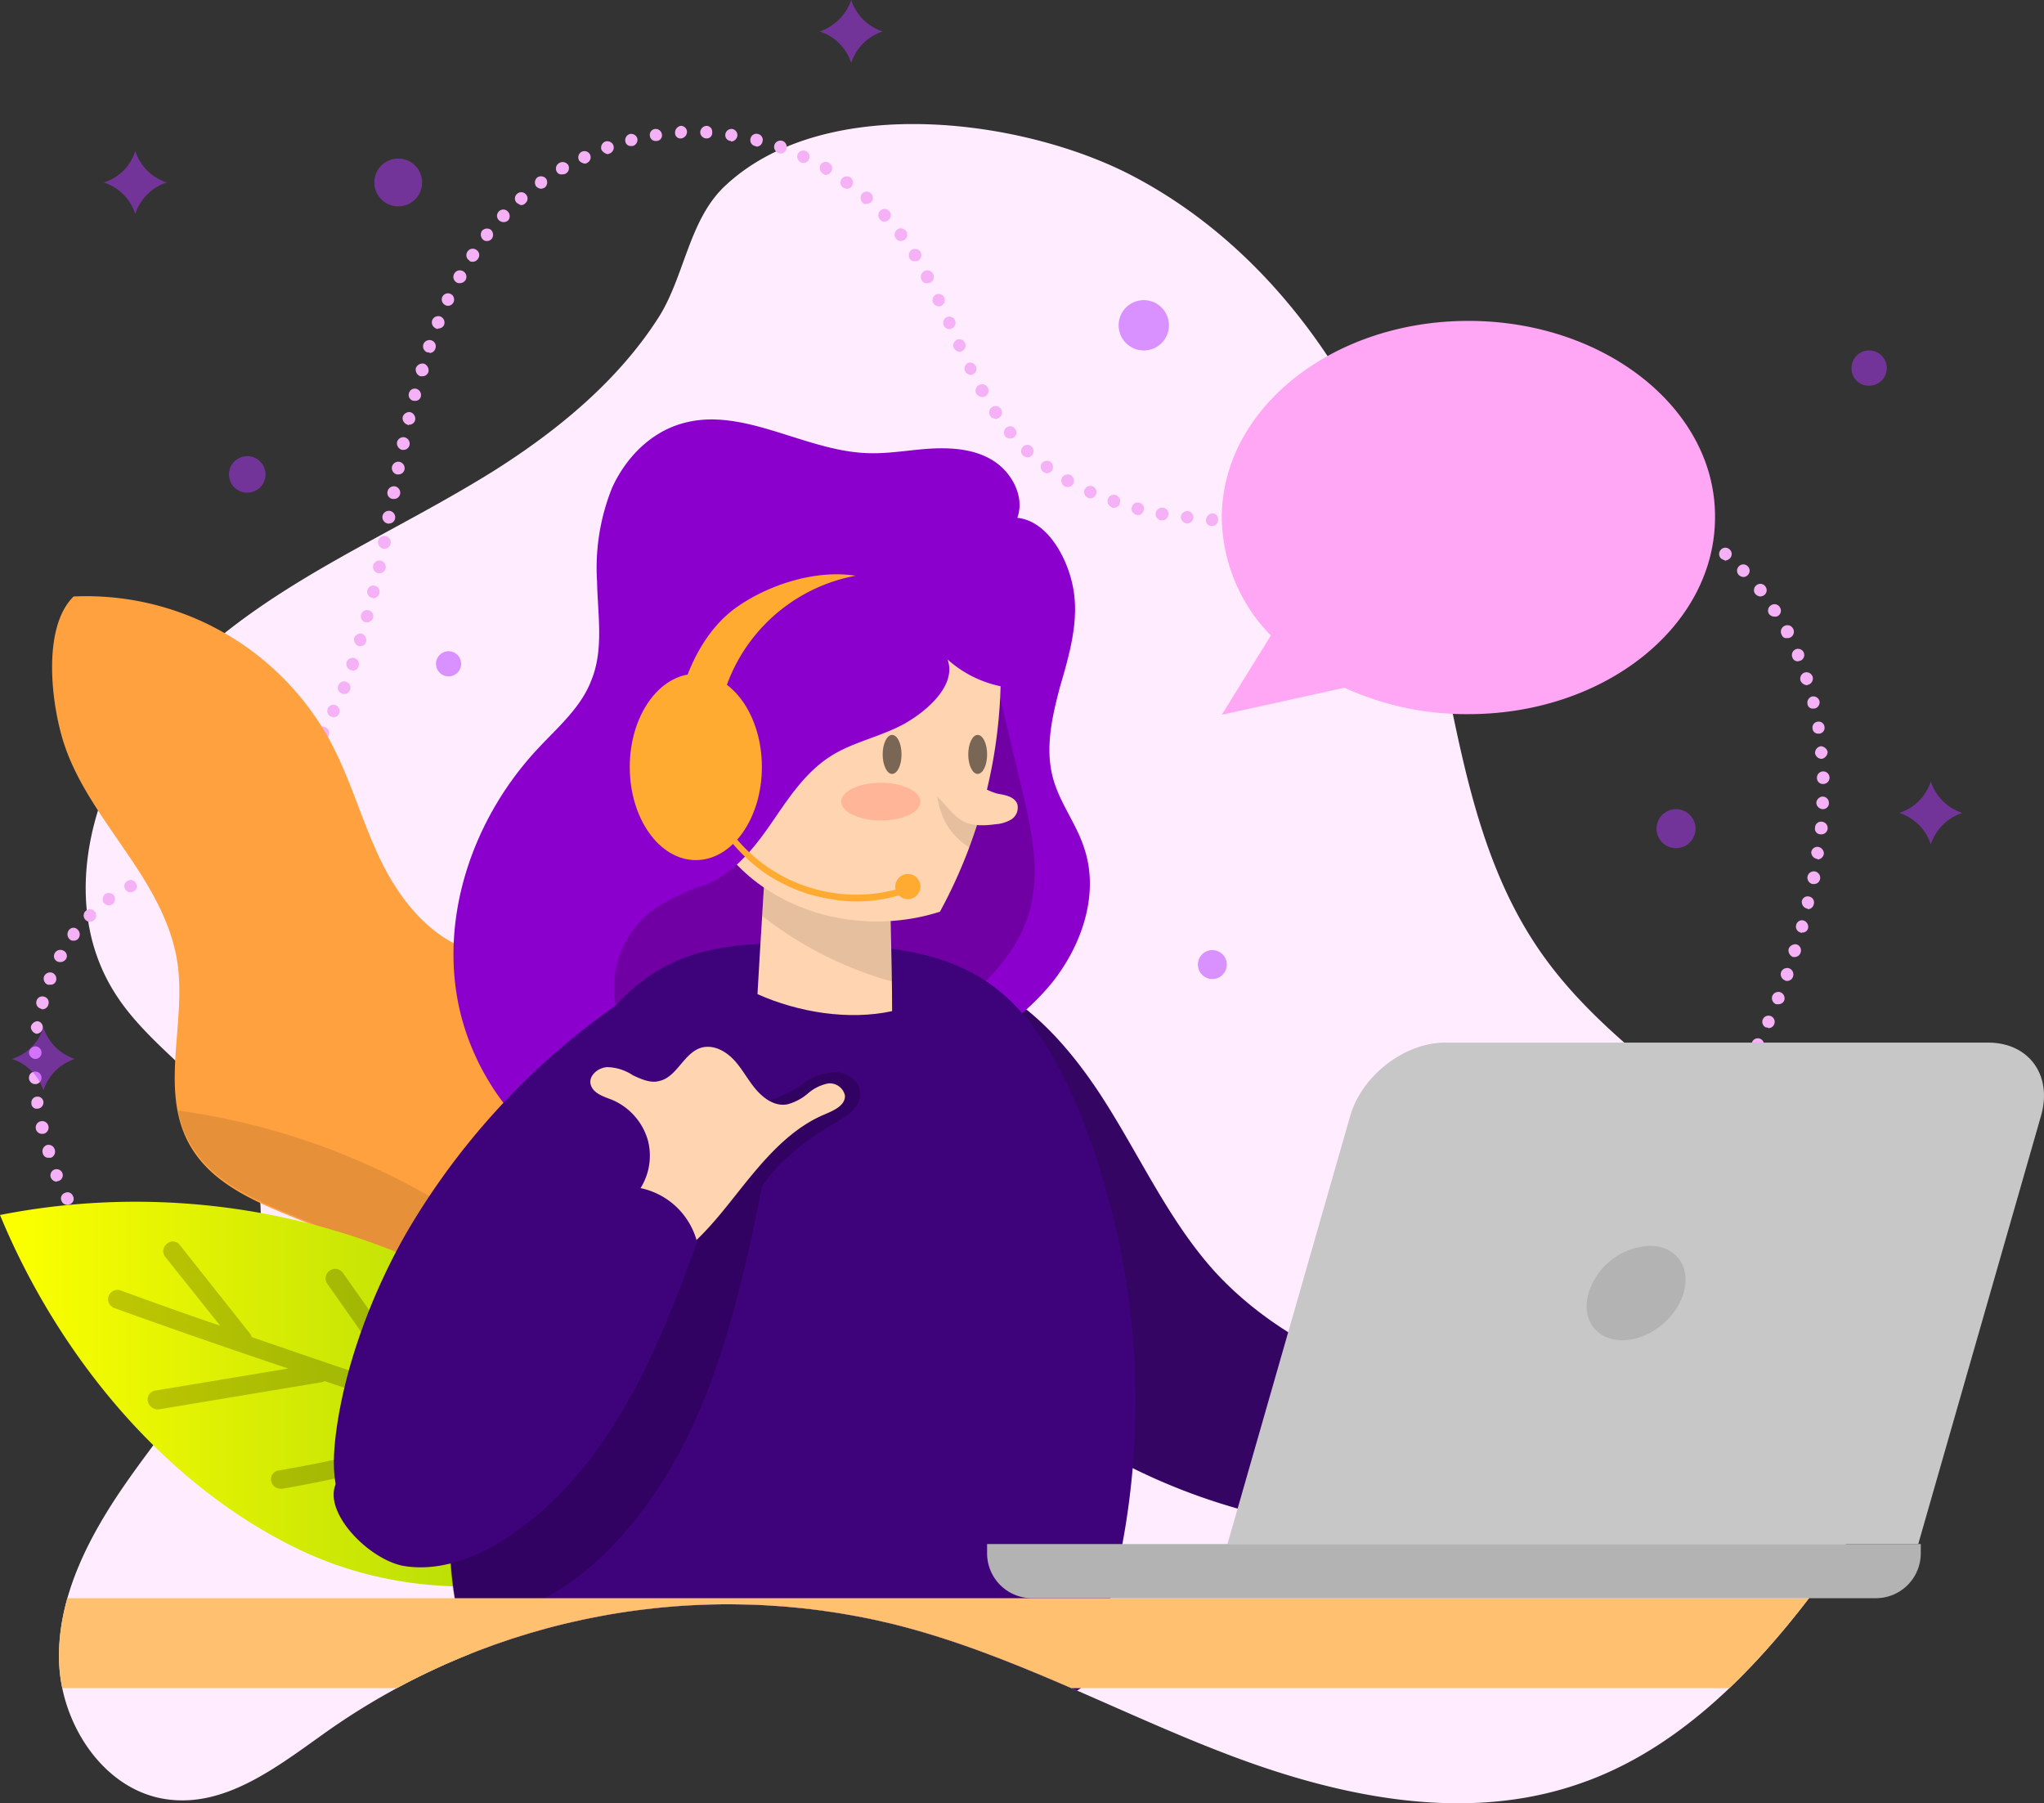
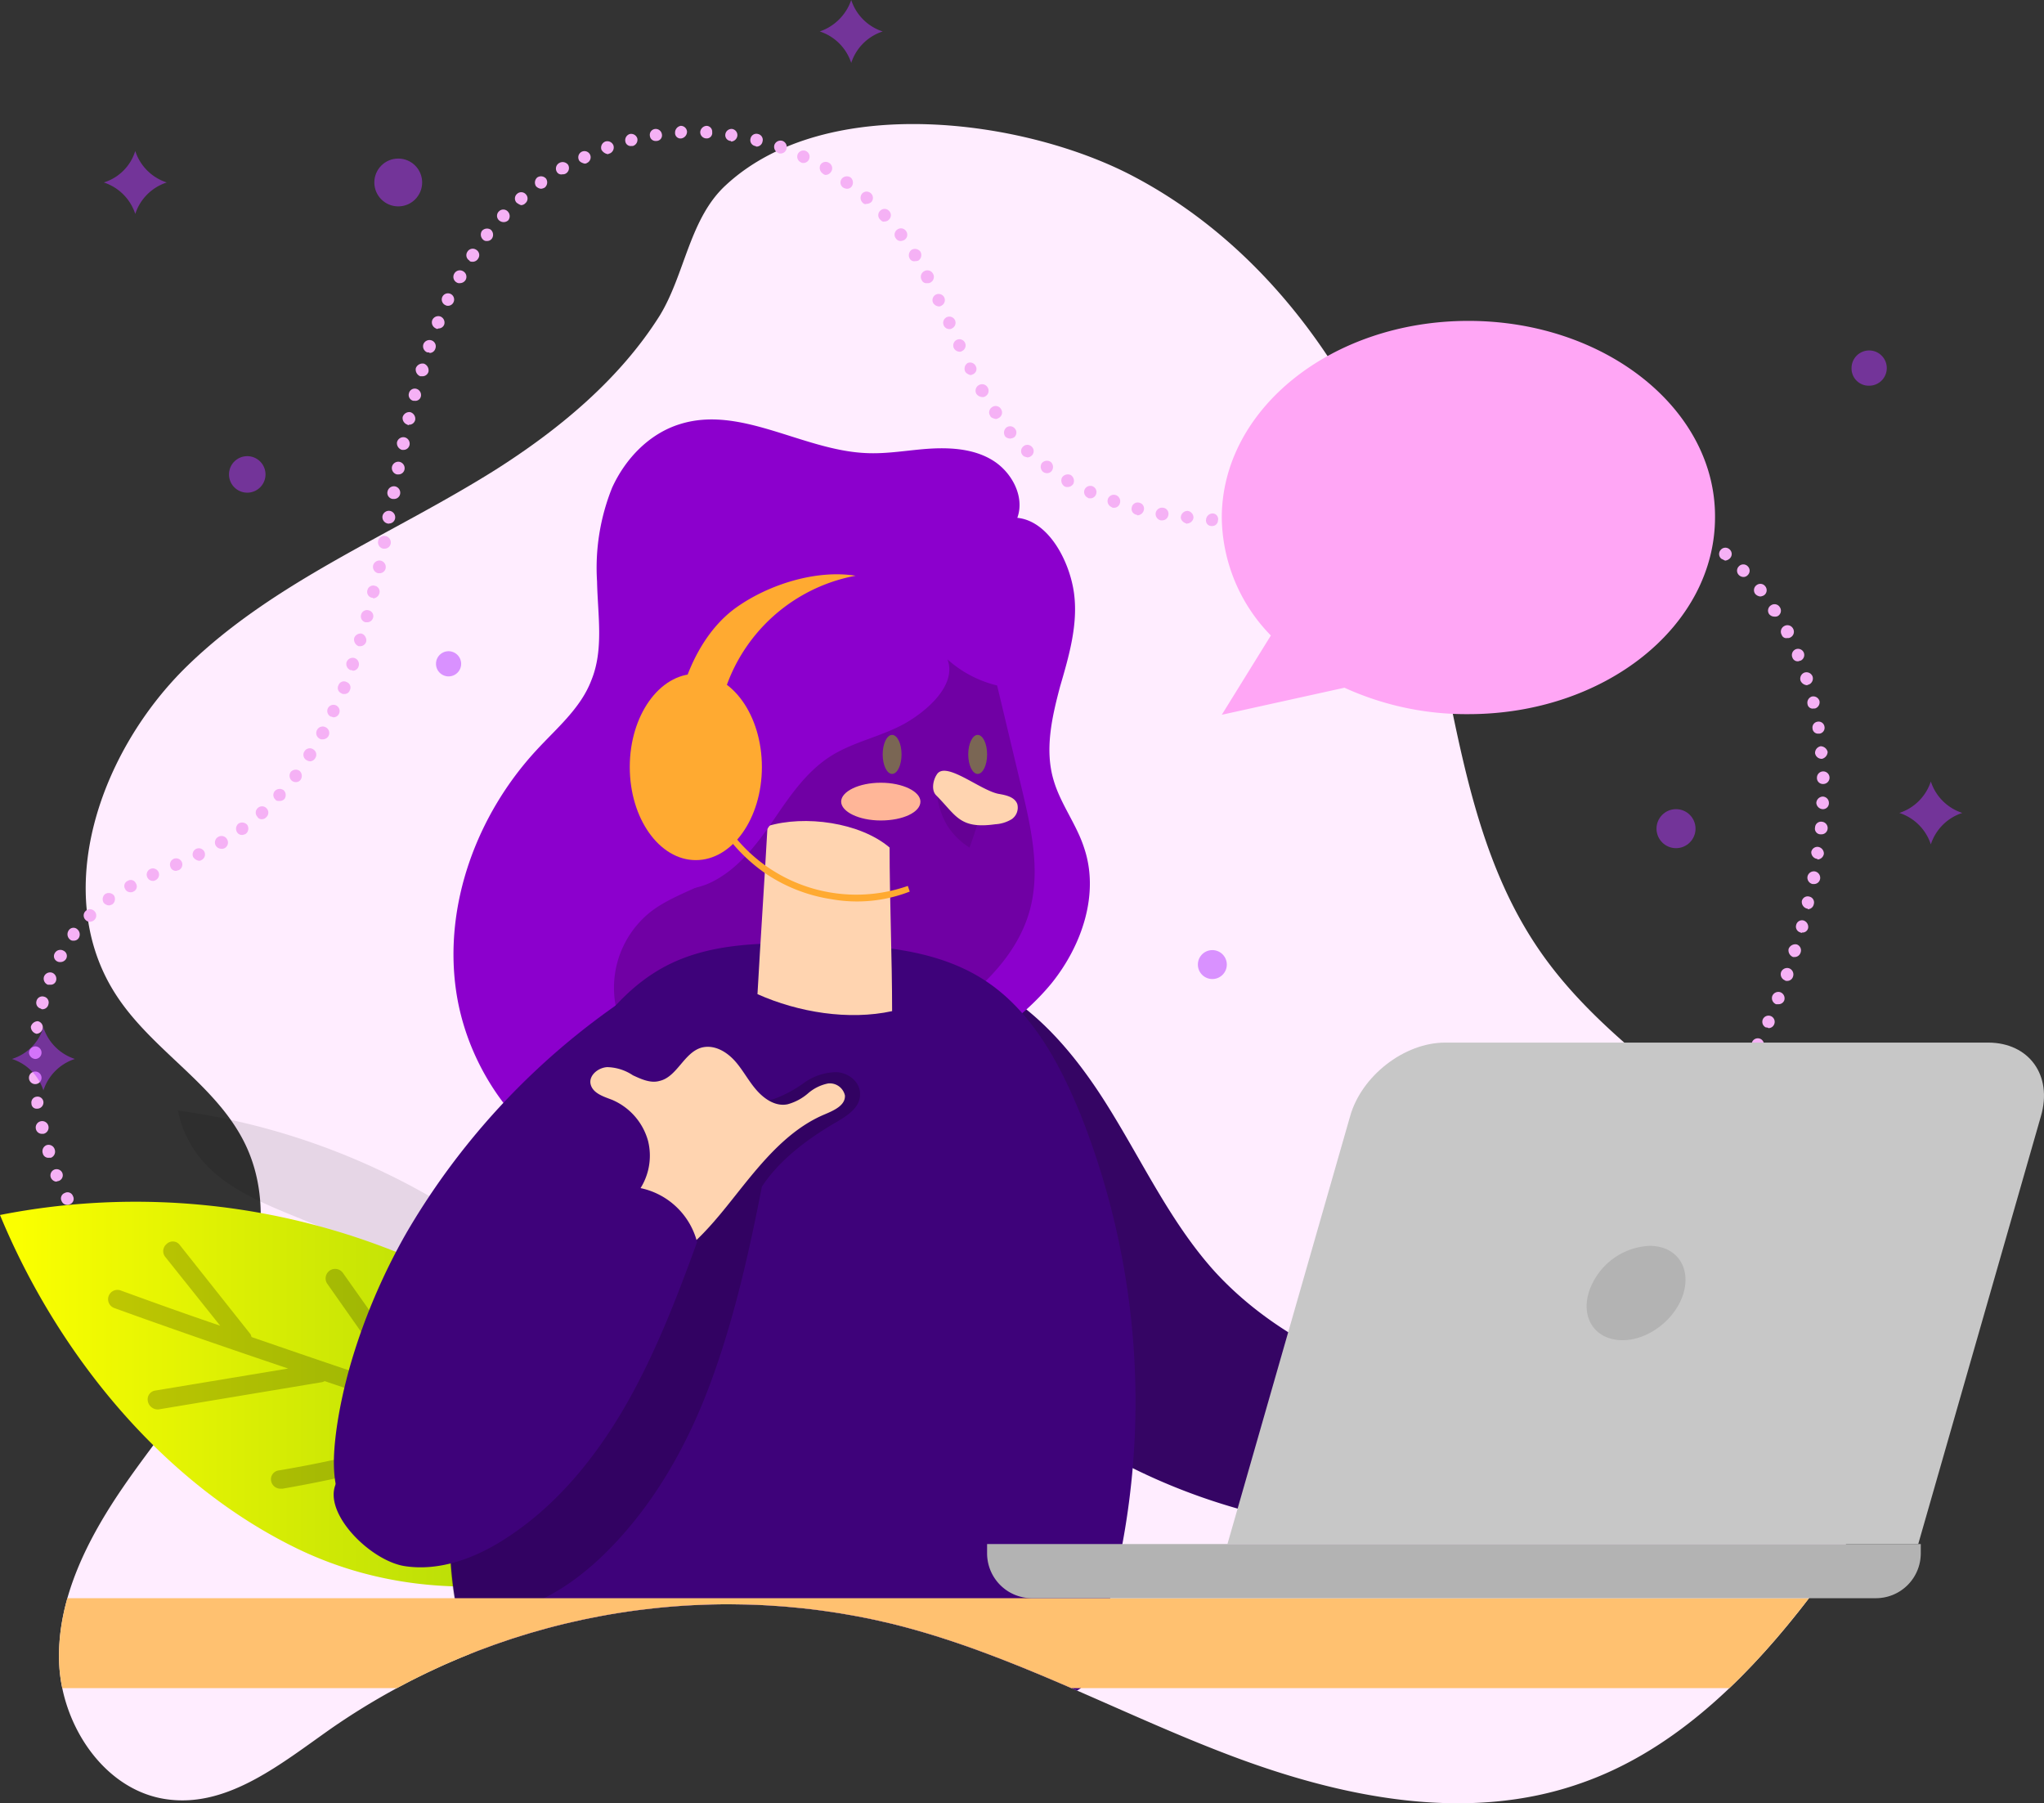
<svg xmlns="http://www.w3.org/2000/svg" width="324.89" height="286.596" viewBox="0 0 324.89 286.596">
  <rect x="0" y="0" width="324.89" height="286.596" fill="#333333" stroke="none" />
  <defs>
    <linearGradient id="linear-gradient" x1="0.025" y1="0.457" x2="0.908" y2="0.457" gradientUnits="objectBoundingBox">
      <stop offset="0" stop-color="#fbff00" />
      <stop offset="1" stop-color="#a0d10a" />
    </linearGradient>
    <clipPath id="clip-path">
      <path id="Path_285" data-name="Path 285" d="M158.4,196.1c-16.4,10.3-35,17.6-48.9,31.1s-21.9,36.2-11.3,52.4c5.8,8.9,16.1,14.3,20.6,23.9,4.3,9.2,2.2,20.2-2.4,29.2s-11.4,16.7-17.1,25-10.6,17.9-10.2,28,7.4,20.5,17.4,21.7c9.6,1.2,18-5.8,26-11.4a110.8,110.8,0,0,1,89.1-16.5c18.6,4.6,35.5,14,53.4,20.8s37.9,10.9,56,4.5c14.1-4.9,25.4-15.7,34.6-27.3,8.2-10.3,15.5-22.5,15.1-35.7-.5-15.3-11.3-28.3-22.9-38.3s-24.9-18.6-33.5-31.2c-12.6-18.4-13.4-42.1-19.5-63.6-7-24.4-22.3-47.3-44.8-59.2-17.3-9.2-48.9-13.5-64.9,1.3-5.8,5.3-6.5,14.1-10.5,20.7C178.2,181.7,168.5,189.7,158.4,196.1Z" />
    </clipPath>
    <clipPath id="clip-path-2">
      <path id="Path_286" data-name="Path 286" d="M158.4,196.1c-16.4,10.3-35,17.6-48.9,31.1s-21.9,36.2-11.3,52.4c5.8,8.9,16.1,14.3,20.6,23.9,4.3,9.2,2.2,20.2-2.4,29.2s-11.4,16.7-17.1,25-10.6,17.9-10.2,28,7.4,20.5,17.4,21.7c9.6,1.2,18-5.8,26-11.4a110.8,110.8,0,0,1,89.1-16.5c18.6,4.6,35.5,14,53.4,20.8s37.9,10.9,56,4.5c14.1-4.9,25.4-15.7,34.6-27.3,8.2-10.3,15.5-22.5,15.1-35.7-.5-15.3-11.3-28.3-22.9-38.3s-24.9-18.6-33.5-31.2c-12.6-18.4-13.4-42.1-19.5-63.6-7-24.4-22.3-47.3-44.8-59.2-17.3-9.2-48.9-13.5-64.9,1.3-5.8,5.3-6.5,14.1-10.5,20.7C178.2,181.7,168.5,189.7,158.4,196.1Z" transform="translate(-65.1 -375.4)" />
    </clipPath>
  </defs>
  <g id="OBJECTS" transform="translate(-79.7 -121.4)">
    <g id="Group_53" data-name="Group 53">
      <path id="Path_253" data-name="Path 253" d="M158.4,196.1c-16.4,10.3-35,17.6-48.9,31.1s-21.9,36.2-11.3,52.4c5.8,8.9,16.1,14.3,20.6,23.9,4.3,9.2,2.2,20.2-2.4,29.2s-11.4,16.7-17.1,25-10.6,17.9-10.2,28,7.4,20.5,17.4,21.7c9.6,1.2,18-5.8,26-11.4a110.8,110.8,0,0,1,89.1-16.5c18.6,4.6,35.5,14,53.4,20.8s37.9,10.9,56,4.5c14.1-4.9,25.4-15.7,34.6-27.3,8.2-10.3,15.5-22.5,15.1-35.7-.5-15.3-11.3-28.3-22.9-38.3s-24.9-18.6-33.5-31.2c-12.6-18.4-13.4-42.1-19.5-63.6-7-24.4-22.3-47.3-44.8-59.2-17.3-9.2-48.9-13.5-64.9,1.3-5.8,5.3-6.5,14.1-10.5,20.7C178.2,181.7,168.5,189.7,158.4,196.1Z" fill="#ffedff" />
      <g id="Group_44" data-name="Group 44">
        <g id="Group_41" data-name="Group 41">
          <path id="Path_254" data-name="Path 254" d="M122.8,340.9a.908.908,0,0,1-.7-.3c-.1-.1-.2-.2-.2-.3s-.1-.3-.1-.4a.6.6,0,0,1,.1-.4c.1-.1.1-.2.2-.3s.2-.2.3-.2a1.09,1.09,0,0,1,1.1.2c.1.1.2.2.2.3s.1.3.1.4a.6.6,0,0,1-.1.4c0,.1-.1.2-.2.3s-.2.2-.3.2C123,340.8,122.9,340.9,122.8,340.9Z" fill="#f5b1f5" />
        </g>
        <g id="Group_42" data-name="Group 42">
          <path id="Path_255" data-name="Path 255" d="M118.6,339.5h0a1.04,1.04,0,0,1-.6-1.3h0a1.04,1.04,0,0,1,1.3-.6h0a1.04,1.04,0,0,1,.6,1.3h0a.961.961,0,0,1-.9.6h-.4Zm-3.7-1.7h0a.992.992,0,0,1-.5-1.3h0a.992.992,0,0,1,1.3-.5h0a.992.992,0,0,1,.5,1.3h0a.961.961,0,0,1-.9.6h0A.6.6,0,0,1,114.9,337.8Zm-3.6-1.9a1.107,1.107,0,0,1-.4-1.4h0a1.107,1.107,0,0,1,1.4-.4h0a1.107,1.107,0,0,1,.4,1.4h0a1.05,1.05,0,0,1-.9.5h0A.9.9,0,0,1,111.3,335.9Zm-3.4-2.2h0a1.076,1.076,0,0,1-.3-1.4h0a.984.984,0,0,1,1.4-.3h0a.984.984,0,0,1,.3,1.4h0a.91.91,0,0,1-.8.4h0A.56.56,0,0,1,107.9,333.7Zm212.2-.3a1.058,1.058,0,0,1,.2-1.4h0a1.075,1.075,0,0,1,1.4.2h0a1.058,1.058,0,0,1-.2,1.4h0a1.421,1.421,0,0,1-.6.2h0A.91.91,0,0,1,320.1,333.4Zm-215.5-2.1a.966.966,0,0,1-.1-1.4h0a1.075,1.075,0,0,1,1.4-.2h0a.966.966,0,0,1,.1,1.4h0a1.234,1.234,0,0,1-.8.4h0A1.421,1.421,0,0,1,104.6,331.3Zm218.8-.2a.978.978,0,0,1,.2-1.4h0a.978.978,0,0,1,1.4.2h0a.978.978,0,0,1-.2,1.4h0a1.421,1.421,0,0,1-.6.2h0A1.235,1.235,0,0,1,323.4,331.1Zm3.1-2.5a1.063,1.063,0,0,1,.1-1.4h0a1.063,1.063,0,0,1,1.4.1h0a.966.966,0,0,1-.1,1.4h0a.735.735,0,0,1-.6.2h0A.67.67,0,0,1,326.5,328.6Zm-225,0h0a.967.967,0,0,1,0-1.4h0a.967.967,0,0,1,1.4,0h0a1.071,1.071,0,0,1,.1,1.4h0a1.08,1.08,0,0,1-.7.3h0A1.136,1.136,0,0,1,101.5,328.6Zm228.1-2.5a.972.972,0,0,1,.1-1.4h0a.972.972,0,0,1,1.4.1h0a.966.966,0,0,1-.1,1.4h0a.908.908,0,0,1-.7.3h0A2.507,2.507,0,0,1,329.6,326.1Zm-230.9-.4a.9.9,0,0,1,.1-1.4h0a.967.967,0,0,1,1.4,0h0a.967.967,0,0,1,0,1.4h0a.908.908,0,0,1-.7.3h0A.984.984,0,0,1,98.7,325.7Zm233.9-2.3a.967.967,0,0,1,0-1.4h0a.967.967,0,0,1,1.4,0h0a.9.9,0,0,1-.1,1.4h0a.908.908,0,0,1-.7.3h0A.864.864,0,0,1,332.6,323.4ZM96,322.6a.978.978,0,0,1,.2-1.4h0a.978.978,0,0,1,1.4.2h0a.978.978,0,0,1-.2,1.4h0a.735.735,0,0,1-.6.2h0A.91.91,0,0,1,96,322.6Zm239.5-2a.967.967,0,0,1,0-1.4h0a.967.967,0,0,1,1.4,0h0a.967.967,0,0,1,0,1.4h0a.908.908,0,0,1-.7.3h0A.908.908,0,0,1,335.5,320.6ZM93.6,319.3a.984.984,0,0,1,.3-1.4h0a.984.984,0,0,1,1.4.3h0a.984.984,0,0,1-.3,1.4h0a1.421,1.421,0,0,1-.6.2h0A1.02,1.02,0,0,1,93.6,319.3Zm244.7-1.5a.967.967,0,0,1,0-1.4h0a1.071,1.071,0,0,1,1.4-.1h0a1.071,1.071,0,0,1,.1,1.4h0a1.08,1.08,0,0,1-.7.3h0A1.549,1.549,0,0,1,338.3,317.8ZM91.4,315.9a1.012,1.012,0,0,1,.4-1.4h0a1.012,1.012,0,0,1,1.4.4h0a1.012,1.012,0,0,1-.4,1.4h0a.9.9,0,0,1-.5.1h0A1.05,1.05,0,0,1,91.4,315.9ZM341,314.8a.972.972,0,0,1-.1-1.4h0a.972.972,0,0,1,1.4-.1h0a.972.972,0,0,1,.1,1.4h0a1.135,1.135,0,0,1-.8.3h0C341.4,315.1,341.2,315,341,314.8ZM89.5,312.3A.917.917,0,0,1,90,311h0a.917.917,0,0,1,1.3.5h0a.917.917,0,0,1-.5,1.3h0a.6.6,0,0,1-.4.1h0A.961.961,0,0,1,89.5,312.3Zm254.1-.5a.966.966,0,0,1-.1-1.4h0a.966.966,0,0,1,1.4-.1h0a1.075,1.075,0,0,1,.2,1.4h0a.91.91,0,0,1-.8.4h0A2.388,2.388,0,0,1,343.6,311.8ZM87.8,308.6h0a.992.992,0,0,1,.5-1.3h0a.992.992,0,0,1,1.3.5h0a.961.961,0,0,1-.6,1.3h0c-.1,0-.3.1-.4.1h0A1.072,1.072,0,0,1,87.8,308.6Zm258.3,0a1.075,1.075,0,0,1-.2-1.4h0a1.075,1.075,0,0,1,1.4-.2h0a1.075,1.075,0,0,1,.2,1.4h0a.91.91,0,0,1-.8.4h0C346.4,308.8,346.2,308.8,346.1,308.6Zm2.3-3.2a.9.9,0,0,1-.2-1.4h0a.9.9,0,0,1,1.4-.2h0a.9.9,0,0,1,.2,1.4h0a.91.91,0,0,1-.8.4h0A1.421,1.421,0,0,1,348.4,305.4Zm-261.9-.7h0a1.04,1.04,0,0,1,.6-1.3h0a1.015,1.015,0,0,1,1.3.7h0a1.04,1.04,0,0,1-.6,1.3h-.3A.9.9,0,0,1,86.5,304.7Zm264.2-2.6a.984.984,0,0,1-.3-1.4h0a.984.984,0,0,1,1.4-.3h0a.984.984,0,0,1,.3,1.4h0a1.02,1.02,0,0,1-.8.5h0A1.422,1.422,0,0,1,350.7,302.1ZM85.4,300.8h0a1.012,1.012,0,0,1,.8-1.2h0a1.012,1.012,0,0,1,1.2.8h0a1.012,1.012,0,0,1-.8,1.2h-.2A.974.974,0,0,1,85.4,300.8Zm267.5-2a.984.984,0,0,1-.3-1.4h0a.984.984,0,0,1,1.4-.3h0a.984.984,0,0,1,.3,1.4h0a1.05,1.05,0,0,1-.9.5h0C353.2,298.9,353.1,298.9,352.9,298.8Zm-268.2-2a.937.937,0,0,1,.8-1.1h0a.937.937,0,0,1,1.1.8h0a.993.993,0,0,1-.9,1.1h-.1A.809.809,0,0,1,84.7,296.8Zm270.2-1.5a1.107,1.107,0,0,1-.4-1.4h0a1.107,1.107,0,0,1,1.4-.4h0a1.107,1.107,0,0,1,.4,1.4h0a1.05,1.05,0,0,1-.9.5h0C355.3,295.5,355.1,295.4,354.9,295.3ZM84.3,292.7a1,1,0,0,1,1-1h0a1,1,0,0,1,1,1h0a1,1,0,0,1-1,1h0A1,1,0,0,1,84.3,292.7Zm272.6-.9a.922.922,0,0,1-.4-1.3h0a.922.922,0,0,1,1.3-.4h0a1.012,1.012,0,0,1,.4,1.4h0a1.05,1.05,0,0,1-.9.5h0A.758.758,0,0,1,356.9,291.8ZM85.3,289.7a1.075,1.075,0,0,1-1-1h0a1.075,1.075,0,0,1,1-1h0a1,1,0,0,1,1,1h0a1,1,0,0,1-1,1Zm273.4-1.4a.992.992,0,0,1-.5-1.3h0a.992.992,0,0,1,1.3-.5h0a.992.992,0,0,1,.5,1.3h0a.961.961,0,0,1-.9.6h0C359,288.4,358.8,288.3,358.7,288.3ZM85.5,285.7a1.172,1.172,0,0,1-.9-1.1h0a1.172,1.172,0,0,1,1.1-.9h0a.991.991,0,0,1,.8,1.1h0a1.063,1.063,0,0,1-1,.9Zm274.9-1a.992.992,0,0,1-.5-1.3h0a.992.992,0,0,1,1.3-.5h0a.992.992,0,0,1,.5,1.3h0a.961.961,0,0,1-.9.6h0A.6.6,0,0,0,360.4,284.7Zm-274.2-3a.949.949,0,0,1-.7-1.2h0a.949.949,0,0,1,1.2-.7h0a.949.949,0,0,1,.7,1.2h0a.974.974,0,0,1-1,.8h0A.31.31,0,0,1,86.2,281.7ZM362,281a1.04,1.04,0,0,1-.6-1.3h0a1.04,1.04,0,0,1,1.3-.6h0a1.04,1.04,0,0,1,.6,1.3h0a.961.961,0,0,1-.9.6H362ZM87.3,277.9a1.04,1.04,0,0,1-.6-1.3h0A1.04,1.04,0,0,1,88,276h0a1.04,1.04,0,0,1,.6,1.3h0a.875.875,0,0,1-.9.6h-.4Zm276.1-.7a1.04,1.04,0,0,1-.6-1.3h0a1.04,1.04,0,0,1,1.3-.6h0a1.04,1.04,0,0,1,.6,1.3h0a.961.961,0,0,1-.9.7h0C363.6,277.3,363.5,277.3,363.4,277.2Zm-274.6-3a.922.922,0,0,1-.4-1.3h0a1.012,1.012,0,0,1,1.4-.4h0a.922.922,0,0,1,.4,1.3h0a1.05,1.05,0,0,1-.9.5h0A.9.9,0,0,1,88.8,274.2Zm275.9-.7a1.146,1.146,0,0,1-.7-1.3h0a1.146,1.146,0,0,1,1.3-.7h0a1,1,0,0,1,.6,1.3h0a.993.993,0,0,1-1,.7h-.2ZM90.8,270.7a1.075,1.075,0,0,1-.2-1.4h0a.9.9,0,0,1,1.4-.2h0a1.075,1.075,0,0,1,.2,1.4h0a.91.91,0,0,1-.8.4h0A.735.735,0,0,1,90.8,270.7Zm275.1-1.1a.949.949,0,0,1-.7-1.2h0a.949.949,0,0,1,1.2-.7h0a1.086,1.086,0,0,1,.7,1.2h0a.9.9,0,0,1-1,.7h0C366.1,269.7,366,269.7,365.9,269.6Zm-272.6-2a.967.967,0,0,1,0-1.4h0a.967.967,0,0,1,1.4,0h0a.967.967,0,0,1,0,1.4h0a1.08,1.08,0,0,1-.7.3h0A.908.908,0,0,1,93.3,267.6Zm273.6-1.8a1.1,1.1,0,0,1-.8-1.2h0a.949.949,0,0,1,1.2-.7h0a.949.949,0,0,1,.7,1.2h0a.974.974,0,0,1-1,.8h0C367.1,265.8,367,265.8,366.9,265.8Zm-270.7-.9a1.058,1.058,0,0,1,.2-1.4h0a1.075,1.075,0,0,1,1.4.2h0a1.075,1.075,0,0,1-.2,1.4h0a1.421,1.421,0,0,1-.6.2h0A1.235,1.235,0,0,1,96.2,264.9Zm3.4-2.2a.883.883,0,0,1,.4-1.3h0a.883.883,0,0,1,1.3.4h0a.883.883,0,0,1-.4,1.3h0a.749.749,0,0,1-.5.1h0A.891.891,0,0,1,99.6,262.7Zm268.2-.8a1.037,1.037,0,0,1-.8-1.2h0a1.037,1.037,0,0,1,1.2-.8h0a1.037,1.037,0,0,1,.8,1.2h0a.974.974,0,0,1-1,.8h-.2Zm-264.7-1.1a.992.992,0,0,1,.5-1.3h0a.992.992,0,0,1,1.3.5h0a.992.992,0,0,1-.5,1.3h0a.6.6,0,0,1-.4.1h0A.961.961,0,0,1,103.1,260.8Zm3.7-1.6a.992.992,0,0,1,.5-1.3h0a.992.992,0,0,1,1.3.5h0a.992.992,0,0,1-.5,1.3h0c-.1,0-.3.1-.4.1h0A.875.875,0,0,1,106.8,259.2Zm3.6-1.6a.992.992,0,0,1,.5-1.3h0a.992.992,0,0,1,1.3.5h0a.992.992,0,0,1-.5,1.3h0a.6.6,0,0,1-.4.1h0A1.332,1.332,0,0,1,110.4,257.6Zm258.1.3a1.072,1.072,0,0,1-.9-1.1h0a.991.991,0,0,1,1.1-.8h0a1.072,1.072,0,0,1,.9,1.1h0a1.063,1.063,0,0,1-1,.9h0A.1.1,0,0,0,368.5,257.9ZM114,255.8a1.012,1.012,0,0,1,.4-1.4h0a1.012,1.012,0,0,1,1.4.4h0a1.012,1.012,0,0,1-.4,1.4h0a.9.9,0,0,1-.5.1h0A1.05,1.05,0,0,1,114,255.8Zm3.4-2.1a1.058,1.058,0,0,1,.2-1.4h0a1.075,1.075,0,0,1,1.4.2h0a1.075,1.075,0,0,1-.2,1.4h0a1.421,1.421,0,0,1-.6.2h0A.909.909,0,0,1,117.4,253.7Zm251.7.3a.9.9,0,0,1-.9-1.1h0a.955.955,0,0,1,1.1-.9h0a1.009,1.009,0,0,1,.9,1.1h0a.987.987,0,0,1-1,.9h-.1Zm-248.5-2.8a.972.972,0,0,1,.1-1.4h0a.972.972,0,0,1,1.4.1h0a.972.972,0,0,1-.1,1.4h0a.908.908,0,0,1-.7.3h0A.755.755,0,0,1,120.6,251.2ZM369.4,250a1.075,1.075,0,0,1-1-1h0a1.075,1.075,0,0,1,1-1h0a1,1,0,0,1,1,1h0a.945.945,0,0,1-1,1Zm-245.9-1.5a.972.972,0,0,1-.1-1.4h0a1.071,1.071,0,0,1,1.4-.1h0a1.071,1.071,0,0,1,.1,1.4h0a1.08,1.08,0,0,1-.7.3h0C123.9,248.7,123.6,248.7,123.5,248.5Zm245-3.5a1,1,0,0,1,1-1h0a1,1,0,0,1,1,1h0a1,1,0,0,1-1,1h0A.945.945,0,0,1,368.5,245Zm-242.4.5a1.075,1.075,0,0,1-.2-1.4h0a1.075,1.075,0,0,1,1.4-.2h0a1.075,1.075,0,0,1,.2,1.4h0a.909.909,0,0,1-.8.4h0A1.072,1.072,0,0,1,126.1,245.5Zm2.3-3.3a.984.984,0,0,1-.3-1.4h0a.984.984,0,0,1,1.4-.3h0a.984.984,0,0,1,.3,1.4h0a1.02,1.02,0,0,1-.8.5h0A1.421,1.421,0,0,1,128.4,242.2Zm239.8-1.1a1.088,1.088,0,0,1,.9-1.1h0a1.172,1.172,0,0,1,1.1.9h0a1.172,1.172,0,0,1-.9,1.1h-.1A1.063,1.063,0,0,1,368.2,241.1Zm-237.7-2.3a1.012,1.012,0,0,1-.4-1.4h0a1.012,1.012,0,0,1,1.4-.4h0a1.012,1.012,0,0,1,.4,1.4h0a1.05,1.05,0,0,1-.9.5h0A.75.75,0,0,1,130.5,238.8Zm237.3-1.6a.937.937,0,0,1,.8-1.1h0a.937.937,0,0,1,1.1.8h0a.937.937,0,0,1-.8,1.1h-.2A.876.876,0,0,1,367.8,237.2Zm-235.5-1.9a.992.992,0,0,1-.5-1.3h0a.992.992,0,0,1,1.3-.5h0a.992.992,0,0,1,.5,1.3h0a.961.961,0,0,1-.9.6h0C132.6,235.4,132.5,235.3,132.3,235.3Zm234.7-2a1.028,1.028,0,0,1,.7-1.2h0a1.028,1.028,0,0,1,1.2.7h0a1.028,1.028,0,0,1-.7,1.2H368A.824.824,0,0,1,367,233.3Zm-233-1.7a.917.917,0,0,1-.5-1.3h0a.917.917,0,0,1,1.3-.5h0a.917.917,0,0,1,.5,1.3h0a.875.875,0,0,1-.9.6h0C134.2,231.7,134.1,231.7,134,231.6Zm231.9-2a1.04,1.04,0,0,1,.6-1.3h0a1.04,1.04,0,0,1,1.3.6h0a1.04,1.04,0,0,1-.6,1.3h0c-.1,0-.2.1-.3.1h0A1.2,1.2,0,0,1,365.9,229.6Zm-230.5-1.7a1.04,1.04,0,0,1-.6-1.3h0a1.04,1.04,0,0,1,1.3-.6h0a1.04,1.04,0,0,1,.6,1.3h0a.961.961,0,0,1-.9.7h0A.756.756,0,0,0,135.4,227.9Zm229.2-2h0a.992.992,0,0,1,.5-1.3h0a.992.992,0,0,1,1.3.5h0a.992.992,0,0,1-.5,1.3h0c-.1,0-.3.1-.4.1h0A.875.875,0,0,1,364.6,225.9Zm-227.9-1.8a1.146,1.146,0,0,1-.7-1.3h0a1.086,1.086,0,0,1,1.2-.7h0a1.146,1.146,0,0,1,.7,1.3h0a.993.993,0,0,1-1,.7h-.2Zm226.2-1.8h0a1.012,1.012,0,0,1,.4-1.4h0a1.012,1.012,0,0,1,1.4.4h0a1.012,1.012,0,0,1-.4,1.4h0a.749.749,0,0,1-.5.1h0A.76.76,0,0,1,362.9,222.3Zm-225.1-2a.949.949,0,0,1-.7-1.2h0a.949.949,0,0,1,1.2-.7h0a.949.949,0,0,1,.7,1.2h0a.993.993,0,0,1-1,.7h-.2ZM360.9,219h0a.984.984,0,0,1,.3-1.4h0a.984.984,0,0,1,1.4.3h0a.984.984,0,0,1-.3,1.4h0a.9.9,0,0,1-.5.1h0A1.086,1.086,0,0,1,360.9,219Zm-222.1-2.6a.949.949,0,0,1-.7-1.2h0a.949.949,0,0,1,1.2-.7h0a.949.949,0,0,1,.7,1.2h0a1.077,1.077,0,0,1-1,.8h0C139,216.4,138.9,216.4,138.8,216.4Zm219.9-.6h0a.978.978,0,0,1,.2-1.4h0a.978.978,0,0,1,1.4.2h0a.978.978,0,0,1-.2,1.4h0a1.421,1.421,0,0,1-.6.2h0A1.234,1.234,0,0,1,358.7,215.8Zm-2.6-3h0a.967.967,0,0,1,0-1.4h0a.967.967,0,0,1,1.4,0h0a.967.967,0,0,1,0,1.4h0a.908.908,0,0,1-.7.3h0A1.08,1.08,0,0,1,356.1,212.8Zm-216.3-.3a1.037,1.037,0,0,1-.8-1.2h0a1.037,1.037,0,0,1,1.2-.8h0a1.037,1.037,0,0,1,.8,1.2h0a.974.974,0,0,1-1,.8h-.2Zm213.5-2.3a.972.972,0,0,1-.1-1.4h0a.966.966,0,0,1,1.4-.1h0a.972.972,0,0,1,.1,1.4h0a1.235,1.235,0,0,1-.8.4h0Zm-212.7-1.6a1.037,1.037,0,0,1-.8-1.2h0a.968.968,0,0,1,1.2-.8h0a1.037,1.037,0,0,1,.8,1.2h0a.974.974,0,0,1-1,.8h-.2Zm209.6-.8a.984.984,0,0,1-.3-1.4h0a.984.984,0,0,1,1.4-.3h0a.984.984,0,0,1,.3,1.4h0a.909.909,0,0,1-.8.4h0A.661.661,0,0,1,350.2,207.8Zm-3.3-2h0a1.012,1.012,0,0,1-.4-1.4h0a1.012,1.012,0,0,1,1.4-.4h0a1.012,1.012,0,0,1,.4,1.4h0a1.05,1.05,0,0,1-.9.5h0A.75.75,0,0,1,346.9,205.8Zm-71.5-1.7a.945.945,0,0,1,1-1h0a.945.945,0,0,1,1,1h0a1,1,0,0,1-1,1h0A1,1,0,0,1,275.4,204.1Zm-3.1.9a.865.865,0,0,1-.9-1h0a1.075,1.075,0,0,1,1-1h0a.9.9,0,0,1,.9,1.1h0a.923.923,0,0,1-1,.9Zm7.1-1a1,1,0,0,1,1-1h0a1,1,0,0,1,1,1h0a.987.987,0,0,1-.9,1h-.1A1.071,1.071,0,0,1,279.4,204Zm4-.2a1.088,1.088,0,0,1,.9-1.1h0a1.172,1.172,0,0,1,1.1.9h0a1.172,1.172,0,0,1-.9,1.1h-.1A.923.923,0,0,1,283.4,203.8Zm-15.1.8c-.5-.1-1-.6-.9-1.1h0a1.072,1.072,0,0,1,1.1-.9h0a1.072,1.072,0,0,1,.9,1.1h0a1.063,1.063,0,0,1-1,.9h0C268.3,204.7,268.3,204.7,268.3,204.6Zm-127,0a1.037,1.037,0,0,1-.8-1.2h0a1.037,1.037,0,0,1,1.2-.8h0a1.037,1.037,0,0,1,.8,1.2h0a.974.974,0,0,1-1,.8h0C141.5,204.7,141.4,204.6,141.3,204.6Zm202-.4a1.04,1.04,0,0,1-.6-1.3h0a1.04,1.04,0,0,1,1.3-.6h0a1.04,1.04,0,0,1,.6,1.3h0a.961.961,0,0,1-.9.6h0A.3.3,0,0,1,343.3,204.2Zm-56-.8a.993.993,0,0,1,.9-1.1h0a.993.993,0,0,1,1.1.9h0a.993.993,0,0,1-.9,1.1h-.1A1.063,1.063,0,0,1,287.3,203.4Zm-23.1.7a1.037,1.037,0,0,1-.8-1.2h0a1.037,1.037,0,0,1,1.2-.8h0a.967.967,0,0,1,.8,1.2h0a.974.974,0,0,1-1,.8h-.2Zm27.1-1.2a.993.993,0,0,1,.9-1.1h0a.993.993,0,0,1,1.1.9h0a.993.993,0,0,1-.9,1.1h-.1A1.063,1.063,0,0,1,291.3,202.9Zm-31,.3a.949.949,0,0,1-.7-1.2h0a.949.949,0,0,1,1.2-.7h0a.949.949,0,0,1,.7,1.2h0a1.077,1.077,0,0,1-1,.8h0A.31.31,0,0,0,260.3,203.2Zm35-.8a.9.9,0,0,1,.9-1.1h0a.9.9,0,0,1,1.1.9h0a.937.937,0,0,1-.8,1.1h-.1A1.188,1.188,0,0,1,295.3,202.4Zm44.3.5h0a1.146,1.146,0,0,1-.7-1.3h0a1.146,1.146,0,0,1,1.3-.7h0a1.146,1.146,0,0,1,.7,1.3h0a.993.993,0,0,1-1,.7h0C339.8,203,339.7,202.9,339.6,202.9Zm-40.4-1.1a.993.993,0,0,1,.9-1.1h0a.945.945,0,0,1,1.1.9h0a.993.993,0,0,1-.9,1.1h-.1A1.063,1.063,0,0,1,299.2,201.8Zm4-.6a.937.937,0,0,1,.8-1.1h0a.9.9,0,0,1,1.1.9h0a.993.993,0,0,1-.9,1.1h-.1A1.055,1.055,0,0,1,303.2,201.2Zm-46.8.8h0a1.04,1.04,0,0,1-.6-1.3h0a1,1,0,0,1,1.3-.6h0a1.04,1.04,0,0,1,.6,1.3h0a.961.961,0,0,1-.9.7h0C256.6,202.1,256.5,202.1,256.4,202Zm79.4-.1a1.037,1.037,0,0,1-.8-1.2h0a1.1,1.1,0,0,1,1.2-.8h0a1.037,1.037,0,0,1,.8,1.2h0a.974.974,0,0,1-1,.8h0C336,202,335.9,202,335.8,201.9Zm-28.6-1.2a.993.993,0,0,1,.9-1.1h0a.993.993,0,0,1,1.1.9h0a.993.993,0,0,1-.9,1.1h-.1A.987.987,0,0,1,307.2,200.7Zm24.8.6a1.072,1.072,0,0,1-.9-1.1h0a1.072,1.072,0,0,1,1.1-.9h0a1.172,1.172,0,0,1,.9,1.1h0a1.063,1.063,0,0,1-1,.9H332Zm-20.9-1.1a.993.993,0,0,1,.9-1.1h0a.945.945,0,0,1,1.1.9h0c.1.5-.4,1-.9,1.1h-.1A.977.977,0,0,1,311.1,200.2Zm16.9.6a.9.9,0,0,1-.9-1.1h0a1.009,1.009,0,0,1,1.1-.9h0a.955.955,0,0,1,.9,1.1h0a1.018,1.018,0,0,1-1.1.9Zm-12.9-.9a1.088,1.088,0,0,1,.9-1.1h0a1.088,1.088,0,0,1,1.1.9h0a1.088,1.088,0,0,1-.9,1.1h-.1A1.063,1.063,0,0,1,315.1,199.9Zm-173,.8a.968.968,0,0,1-.8-1.2h0a1.037,1.037,0,0,1,1.2-.8h0a1.037,1.037,0,0,1,.8,1.2h0a.974.974,0,0,1-1,.8h-.2Zm177-1a1,1,0,0,1,1-1h0a.945.945,0,0,1,1,1h0a1,1,0,0,1-1,1h0A1.166,1.166,0,0,1,319.1,199.7Zm5,.9a1.075,1.075,0,0,1-1-1h0a1,1,0,0,1,1-1h0a1.075,1.075,0,0,1,1,1h0a.945.945,0,0,1-1,1Zm-71.5-.1a.992.992,0,0,1-.5-1.3h0a.992.992,0,0,1,1.3-.5h0a.992.992,0,0,1,.5,1.3h0a.961.961,0,0,1-.9.6h0C252.8,200.6,252.7,200.6,252.6,200.5Zm-3.7-1.8a1.107,1.107,0,0,1-.4-1.4h0a1.107,1.107,0,0,1,1.4-.4h0a1.107,1.107,0,0,1,.4,1.4h0a1.05,1.05,0,0,1-.9.5h0A.9.9,0,0,1,248.9,198.7Zm-106.1-1.9a1.037,1.037,0,0,1-.8-1.2h0a1.037,1.037,0,0,1,1.2-.8h0a1.037,1.037,0,0,1,.8,1.2h0a.974.974,0,0,1-1,.8h-.2Zm102.7-.4a1.058,1.058,0,0,1-.2-1.4h0a1.075,1.075,0,0,1,1.4-.2h0a1.075,1.075,0,0,1,.2,1.4h0a.909.909,0,0,1-.8.4h0A1.072,1.072,0,0,1,245.5,196.4Zm-3.2-2.6a.967.967,0,0,1,0-1.4h0a.967.967,0,0,1,1.4,0h0a.967.967,0,0,1,0,1.4h0a1.08,1.08,0,0,1-.7.3h0C242.7,194,242.5,194,242.3,193.8Zm-98.7-.9a1.1,1.1,0,0,1-.8-1.2h0a1.037,1.037,0,0,1,1.2-.8h0a1.037,1.037,0,0,1,.8,1.2h0a.974.974,0,0,1-1,.8h-.2Zm95.9-2.1a1.063,1.063,0,0,1,.1-1.4h0a.966.966,0,0,1,1.4.1h0a.966.966,0,0,1-.1,1.4h0a1.421,1.421,0,0,1-.6.2h0A1.136,1.136,0,0,1,239.5,190.8Zm-95-1.9a1.1,1.1,0,0,1-.8-1.2h0a1.1,1.1,0,0,1,1.2-.8h0a1.1,1.1,0,0,1,.8,1.2h0a.974.974,0,0,1-1,.8h0C144.6,189,144.5,189,144.5,188.9Zm92.6-1.4h0a.984.984,0,0,1,.3-1.4h0a.984.984,0,0,1,1.4.3h0a.984.984,0,0,1-.3,1.4h0a1.689,1.689,0,0,1-.5.2h0C237.6,187.9,237.2,187.8,237.1,187.5Zm-91.7-2.4a.949.949,0,0,1-.7-1.2h0a.949.949,0,0,1,1.2-.7h0a1.028,1.028,0,0,1,.7,1.2h0a.9.9,0,0,1-1,.7h-.2Zm89.5-1.1a1.012,1.012,0,0,1,.4-1.4h0a1.012,1.012,0,0,1,1.4.4h0a1.012,1.012,0,0,1-.4,1.4h0a.749.749,0,0,1-.5.1h0A1.193,1.193,0,0,1,234.9,184Zm-88.4-2.8a1.146,1.146,0,0,1-.7-1.3h0a1.146,1.146,0,0,1,1.3-.7h0a1.146,1.146,0,0,1,.7,1.3h0a.993.993,0,0,1-1,.7h-.3Zm86.6-.8a1.053,1.053,0,0,1,.4-1.3h0a.992.992,0,0,1,1.3.5h0a.917.917,0,0,1-.5,1.3h0a.6.6,0,0,1-.4.1h0C233.6,180.9,233.2,180.7,233.1,180.4Zm-85.5-3a1.04,1.04,0,0,1-.6-1.3h0a1.04,1.04,0,0,1,1.3-.6h0a1,1,0,0,1,.6,1.3h0a.961.961,0,0,1-.9.7h0C147.9,177.4,147.8,177.4,147.6,177.4Zm83.7-.7a.992.992,0,0,1,.5-1.3h0a.992.992,0,0,1,1.3.5h0a.992.992,0,0,1-.5,1.3h0a.6.6,0,0,1-.4.1h0A1.069,1.069,0,0,1,231.3,176.7Zm-1.6-3.6a.992.992,0,0,1,.5-1.3h0a.992.992,0,0,1,1.3.5h0a.992.992,0,0,1-.5,1.3h0a.6.6,0,0,1-.4.1h0A.961.961,0,0,1,229.7,173.1Zm-80.7.5a1.04,1.04,0,0,1-.6-1.3h0a1.04,1.04,0,0,1,1.3-.6h0a1.04,1.04,0,0,1,.6,1.3h0a.961.961,0,0,1-.9.6h0C149.2,173.7,149.1,173.7,149,173.6Zm79-4.1h0a.992.992,0,0,1,.5-1.3h0a.992.992,0,0,1,1.3.5h0a.992.992,0,0,1-.5,1.3h0a.6.6,0,0,1-.4.1h0A1.149,1.149,0,0,1,228,169.5Zm-77.5.4a.992.992,0,0,1-.5-1.3h0a.992.992,0,0,1,1.3-.5h0a.992.992,0,0,1,.5,1.3h0a.961.961,0,0,1-.9.6h0A.756.756,0,0,1,150.5,169.9Zm75.7-4a1.012,1.012,0,0,1,.4-1.4h0a1.012,1.012,0,0,1,1.4.4h0a1.012,1.012,0,0,1-.4,1.4h0a.749.749,0,0,1-.5.1h0A.811.811,0,0,1,226.2,165.9Zm-73.9.4a1.012,1.012,0,0,1-.4-1.4h0a1.012,1.012,0,0,1,1.4-.4h0a1.012,1.012,0,0,1,.4,1.4h0a1.05,1.05,0,0,1-.9.5h0A.749.749,0,0,1,152.3,166.3Zm72-3.8h0a1.076,1.076,0,0,1,.3-1.4h0a1.076,1.076,0,0,1,1.4.3h0a1.076,1.076,0,0,1-.3,1.4h0a1.087,1.087,0,0,1-.5.1h0A.807.807,0,0,1,224.3,162.5Zm-70,.3a.984.984,0,0,1-.3-1.4h0a.984.984,0,0,1,1.4-.3h0a.984.984,0,0,1,.3,1.4h0a1.02,1.02,0,0,1-.8.5h0C154.6,163,154.4,163,154.3,162.8Zm2.2-3.3a1.075,1.075,0,0,1-.2-1.4h0a1.075,1.075,0,0,1,1.4-.2h0a1.075,1.075,0,0,1,.2,1.4h0a.909.909,0,0,1-.8.4h0A.735.735,0,0,1,156.5,159.5Zm65.6-.2a.978.978,0,0,1,.2-1.4h0a.978.978,0,0,1,1.4.2h0a.978.978,0,0,1-.2,1.4h0a1.421,1.421,0,0,1-.6.2h0A.909.909,0,0,1,222.1,159.3ZM159,156.4a.967.967,0,0,1,0-1.4h0a.967.967,0,0,1,1.4,0h0a1.071,1.071,0,0,1,.1,1.4h0a1.08,1.08,0,0,1-.7.3h0A1.135,1.135,0,0,1,159,156.4Zm60.6-.1a.967.967,0,0,1,0-1.4h0a.967.967,0,0,1,1.4,0h0a.967.967,0,0,1,0,1.4h0a.908.908,0,0,1-.7.3h0C220,156.7,219.8,156.5,219.6,156.3Zm-57.8-2.7a.966.966,0,0,1,.1-1.4h0a.972.972,0,0,1,1.4.1h0a.966.966,0,0,1-.1,1.4h0a.908.908,0,0,1-.7.3h0A2.507,2.507,0,0,1,161.8,153.6Zm55,0h0a1.071,1.071,0,0,1-.1-1.4h0a.972.972,0,0,1,1.4-.1h0a.972.972,0,0,1,.1,1.4h0a1.136,1.136,0,0,1-.8.3h0C217.2,153.9,217,153.8,216.8,153.6ZM164.9,151a1.075,1.075,0,0,1,.2-1.4h0a1.058,1.058,0,0,1,1.4.2h0a1.075,1.075,0,0,1-.2,1.4h0a1.421,1.421,0,0,1-.6.2h0A1.235,1.235,0,0,1,164.9,151Zm48.8.2a.978.978,0,0,1-.2-1.4h0a1.075,1.075,0,0,1,1.4-.2h0a1.075,1.075,0,0,1,.2,1.4h0a.909.909,0,0,1-.8.4h0A1.421,1.421,0,0,1,213.7,151.2Zm-45.5-2.5a1.012,1.012,0,0,1,.4-1.4h0a1.076,1.076,0,0,1,1.4.3h0a1.012,1.012,0,0,1-.4,1.4h0a.9.9,0,0,1-.5.1h0A.807.807,0,0,1,168.2,148.7Zm42.3.3a1.107,1.107,0,0,1-.4-1.4h0a.984.984,0,0,1,1.4-.3h0a.984.984,0,0,1,.3,1.4h0a1.05,1.05,0,0,1-.9.5h0A.758.758,0,0,1,210.5,149Zm-38.8-2.2a.992.992,0,0,1,.5-1.3h0a.992.992,0,0,1,1.3.5h0a.992.992,0,0,1-.5,1.3h0a.6.6,0,0,1-.4.1h0C172.2,147.3,171.8,147.1,171.7,146.8Zm35.3.4h0a.992.992,0,0,1-.5-1.3h0a.992.992,0,0,1,1.3-.5h0a.992.992,0,0,1,.5,1.3h0a.961.961,0,0,1-.9.6h0A.6.6,0,0,1,207,147.2Zm-31.7-2a1.04,1.04,0,0,1,.6-1.3h0a1.04,1.04,0,0,1,1.3.6h0a1.04,1.04,0,0,1-.6,1.3h0c-.1,0-.2.1-.3.1h0A1.445,1.445,0,0,1,175.3,145.2Zm28.1.5a1.04,1.04,0,0,1-.6-1.3h0a1.04,1.04,0,0,1,1.3-.6h0a1.04,1.04,0,0,1,.6,1.3h0a.961.961,0,0,1-.9.7h0C203.6,145.8,203.5,145.8,203.4,145.7Zm-24.3-1.8a1.028,1.028,0,0,1,.7-1.2h0a1.028,1.028,0,0,1,1.2.7h0a1.028,1.028,0,0,1-.7,1.2h-.2A.871.871,0,0,1,179.1,143.9Zm20.6.7a.949.949,0,0,1-.7-1.2h0a.949.949,0,0,1,1.2-.7h0a.949.949,0,0,1,.7,1.2h0a.974.974,0,0,1-1,.8h0A.31.31,0,0,0,199.7,144.6ZM183,143a.937.937,0,0,1,.8-1.1h0a.991.991,0,0,1,1.1.8h0a.89.89,0,0,1-.8,1.1H184A.9.9,0,0,1,183,143Zm12.8.8a.919.919,0,0,1-.8-1.1h0a.991.991,0,0,1,1.1-.8h0a.991.991,0,0,1,.8,1.1h0a1.063,1.063,0,0,1-1,.9h0C195.9,143.8,195.9,143.8,195.8,143.8Zm-8.8-1.3a1.088,1.088,0,0,1,.9-1.1h0a.987.987,0,0,1,1,.9h0a1.088,1.088,0,0,1-.9,1.1h0A.865.865,0,0,1,187,142.5Zm5,.9a1,1,0,0,1-1-1h0a1.075,1.075,0,0,1,1-1h0a.919.919,0,0,1,.9,1h0a.871.871,0,0,1-.9,1Z" fill="#f5b1f5" />
        </g>
        <g id="Group_43" data-name="Group 43">
          <path id="Path_256" data-name="Path 256" d="M317.5,336.2a.6.6,0,0,1-.4-.1c-.1-.1-.2-.1-.3-.2a.967.967,0,0,1,0-1.4.967.967,0,0,1,1.4,0,1,1,0,0,1-.7,1.7Z" fill="#f5b1f5" />
        </g>
      </g>
      <g id="Group_45" data-name="Group 45" opacity="0.5">
        <circle id="Ellipse_65" data-name="Ellipse 65" cx="3.8" cy="3.8" r="3.8" transform="translate(139.2 146.6)" fill="#b435ff" />
        <path id="Path_257" data-name="Path 257" d="M121.9,196.8a2.9,2.9,0,1,1-2.9-2.9A2.9,2.9,0,0,1,121.9,196.8Z" fill="#b435ff" />
        <path id="Path_258" data-name="Path 258" d="M153,226.9a2,2,0,1,1-2-2A2.006,2.006,0,0,1,153,226.9Z" fill="#b435ff" />
-         <circle id="Ellipse_66" data-name="Ellipse 66" cx="4" cy="4" r="4" transform="translate(257.5 169.1)" fill="#b435ff" />
        <path id="Path_259" data-name="Path 259" d="M379.6,179.9a2.8,2.8,0,0,1-2.8,2.8,2.734,2.734,0,0,1-2.8-2.8,2.8,2.8,0,1,1,5.6,0Z" fill="#b435ff" />
        <circle id="Ellipse_67" data-name="Ellipse 67" cx="2.3" cy="2.3" r="2.3" transform="translate(270.1 272.4)" fill="#b435ff" />
        <circle id="Ellipse_68" data-name="Ellipse 68" cx="3.1" cy="3.1" r="3.1" transform="translate(343 250)" fill="#b435ff" />
        <path id="Path_260" data-name="Path 260" d="M386.6,245.6h0a7.79,7.79,0,0,0,5,5h0a7.79,7.79,0,0,0-5,5h0a7.79,7.79,0,0,0-5-5h0a7.79,7.79,0,0,0,5-5Z" fill="#b435ff" />
        <path id="Path_261" data-name="Path 261" d="M86.6,284.7h0a7.79,7.79,0,0,0,5,5h0a7.79,7.79,0,0,0-5,5h0a7.79,7.79,0,0,0-5-5h0a7.58,7.58,0,0,0,5-5Z" fill="#b435ff" />
        <path id="Path_262" data-name="Path 262" d="M215,121.4h0a7.79,7.79,0,0,0,5,5h0a7.79,7.79,0,0,0-5,5h0a7.79,7.79,0,0,0-5-5h0a8.014,8.014,0,0,0,5-5Z" fill="#b435ff" />
        <path id="Path_263" data-name="Path 263" d="M101.2,145.4h0a7.79,7.79,0,0,0,5,5h0a7.79,7.79,0,0,0-5,5h0a7.79,7.79,0,0,0-5-5h0a7.58,7.58,0,0,0,5-5Z" fill="#b435ff" />
      </g>
      <g id="Group_47" data-name="Group 47">
-         <path id="Path_264" data-name="Path 264" d="M185.7,334.9c-1.8-15-3.5-29.9-5.3-44.9-.5-4.6-1.3-9.6-4.7-12.8-5.3-4.8-13.8-2.6-20.7-4.6-6.8-2-11.7-8.1-14.8-14.5s-4.9-13.4-8.4-19.6a44.129,44.129,0,0,0-40.4-22.3c-4.8,4.7-3.7,16-1.8,22.5s6,12,9.8,17.6c3.8,5.5,7.5,11.4,8.5,18.1,1.4,9.4-2.7,19.8,1.6,28.3,6.5,12.8,26.7,11.8,34.9,23.5,4,5.7,4.5,13.5,9.6,18.2,4.8,4.4,12.5,4.4,18.5,1.8S181.2,339.7,185.7,334.9Z" fill="#ffa13f" />
        <path id="Path_265" data-name="Path 265" d="M172.7,346.1a24.273,24.273,0,0,0,8.1-5.9A110.78,110.78,0,0,0,108,297.9a15.747,15.747,0,0,0,1.6,4.6c6.5,12.8,26.7,11.8,34.9,23.5,4,5.7,4.5,13.5,9.6,18.2C159,348.8,166.7,348.8,172.7,346.1Z" opacity="0.1" />
        <g id="Group_46" data-name="Group 46">
          <path id="Path_266" data-name="Path 266" d="M194.1,362.2A111.431,111.431,0,0,0,79.7,314.5c9.1,22,25.8,42.6,47.2,53S173.5,374.1,194.1,362.2Z" fill="url(#linear-gradient)" />
          <path id="Path_267" data-name="Path 267" d="M180.4,353.8c-10.7-3.3-21.5-6.8-32.2-10.3l-14-19.8a1.512,1.512,0,0,0-2.5,1.7l11.6,16.5c-7.9-2.6-15.8-5.3-23.6-8-.1-.2-.1-.4-.3-.6l-11.1-14a1.382,1.382,0,0,0-2.1-.2,1.458,1.458,0,0,0-.2,2.1l8.7,10.9c-5.3-1.8-10.6-3.7-15.8-5.6a1.487,1.487,0,1,0-1,2.8c9.1,3.3,18.4,6.5,27.6,9.6l-21.1,3.5a1.411,1.411,0,0,0-1.2,1.7,1.6,1.6,0,0,0,1.5,1.3h.2l25.8-4.3a1.421,1.421,0,0,0,.6-.2c5,1.7,10.1,3.4,15.1,5a1.606,1.606,0,0,0,1.1.5h.2c1.6.5,3.2,1,4.8,1.6a188.471,188.471,0,0,1-28.5,7.1,1.411,1.411,0,0,0-1.2,1.7,1.508,1.508,0,0,0,1.5,1.2h.3a205.232,205.232,0,0,0,32.8-8.5c7.4,2.4,14.9,4.8,22.3,7.1.1,0,.3.1.4.1a1.472,1.472,0,0,0,1.4-1.1A1.635,1.635,0,0,0,180.4,353.8Z" opacity="0.2" />
        </g>
      </g>
      <g id="Group_51" data-name="Group 51">
        <g id="Group_49" data-name="Group 49" clip-path="url(#clip-path)">
          <path id="Path_268" data-name="Path 268" d="M231.9,276c10.2,2.9,17.8,11.6,23.5,20.6s10.2,18.9,17.3,26.8c7.1,7.8,16.6,13.3,26.6,16.8s20.6,5,31.2,5.7a17.8,17.8,0,0,1,6.7,14.6c-28.8,8.5-60.8,5.5-86.2-10.7-5.5-3.5-10.2-7.9-13.2-13.7s-4.3-12.3-5.5-18.7C229.7,303.9,227.6,289.2,231.9,276Z" fill="#350564" />
          <path id="Path_269" data-name="Path 269" d="M177.3,309.2c-13.3-4-23.1-16.6-25.1-30.3s3.3-28,12.7-38.2c3.2-3.5,7.1-6.7,8.8-11.2,2-4.9,1-10.4.9-15.7a34.141,34.141,0,0,1,2.4-14.9c2.1-4.6,5.9-8.6,10.8-10.1,9.6-3,19.4,4.1,29.4,4.6,3.5.2,7-.5,10.4-.7,3.5-.2,7.2.1,10.1,2s4.9,5.7,3.7,9c5,.5,8.3,6.9,9,11.9s-.8,10.1-2.2,14.9c-1.3,4.9-2.5,10.1-1,15,1.1,3.7,3.6,6.9,4.8,10.6,2.5,7.3-.3,15.5-5.1,21.5-4.9,6-11.6,10.1-18.1,14.1-10-4.4-22.8-2.1-29.7,6.3-3.1,3.8-5.1,8.6-8.7,12C186.9,313.6,182.1,310.7,177.3,309.2Z" fill="#8c00cd" />
          <path id="Path_270" data-name="Path 270" d="M182.7,290.1a15.4,15.4,0,0,1,.7-24c4.9-3.6,12-4.5,15.2-9.8a87.968,87.968,0,0,1,27.8-28.8,13.4,13.4,0,0,1,5-2.3,5.477,5.477,0,0,1,5.1,1.3,8.065,8.065,0,0,1,1.7,3.9c1.3,5.4,2.6,10.9,3.9,16.3,1.5,6.3,3,13,1.3,19.3-2.2,8.1-9.2,13.9-16.2,18.6-5.3-2.1-9.7.2-14.7,3s-9.6,6.5-15.2,8.1C191.8,297.6,187.1,293.8,182.7,290.1Z" opacity="0.2" />
          <path id="Path_271" data-name="Path 271" d="M251.5,389.7a123.62,123.62,0,0,0-.1-91.3c-3.4-8.3-7.9-16.6-15.5-21.4s-17.1-5.4-26.1-5.6c-8.2-.2-16.9-.3-24.2,3.5-7.1,3.7-11.9,10.5-15.8,17.5a138.214,138.214,0,0,0-17.1,51.9c-1.8,15.2-3.5,32.1,4.2,45.3,6.2,10.7,17.8,17.5,30,19.5s24.7-.3,36.2-4.8A141.272,141.272,0,0,0,251.5,389.7Z" fill="#3e027a" />
          <path id="Path_272" data-name="Path 272" d="M212.7,291.8a8.974,8.974,0,0,0-5.2,1.7,19.256,19.256,0,0,1-4.9,2.6c-1.8.5-4,.2-5.1-1.3a17.471,17.471,0,0,0-2.7,4,12.239,12.239,0,0,0-6.3-1.5A225.8,225.8,0,0,0,153,341.5c-.1,1-.3,2-.4,2.9-1.3,10.6-2.5,22.1-.4,32.6a12.408,12.408,0,0,0,4.1.8c7,.1,13.4-3.8,18.5-8.5,8.5-7.9,14.4-18.4,18.3-29.4,3.5-9.8,5.7-19.7,7.7-29.9,2.8-4.3,7.4-7.7,11.9-10.3,1.7-1,3.7-2.3,3.7-4.3C216.5,293.4,214.6,291.9,212.7,291.8Z" opacity="0.2" />
          <path id="Path_273" data-name="Path 273" d="M201.7,252.7c-.5,8.9-1.1,17.8-1.6,26.7,6.5,2.9,14.5,4.2,21.4,2.7,0-8.3-.4-17.7-.4-26C216.4,252.1,207.6,250.9,201.7,252.7Z" fill="#ffd4b0" />
-           <path id="Path_274" data-name="Path 274" d="M221.5,277.4c-.1-7-.3-14.5-.4-21.3-4.7-4.1-13.5-5.2-19.4-3.4-.3,4.8-.6,9.6-.8,14.3A58.938,58.938,0,0,0,221.5,277.4Z" opacity="0.1" />
-           <path id="Path_275" data-name="Path 275" d="M238.5,221.8a79.28,79.28,0,0,1-9.4,44.5c-10.3,3.3-22.2,1.3-30.4-5.7a31.273,31.273,0,0,1-10.2-29.2,29.408,29.408,0,0,1,21.2-22.2C220.3,206.6,232.2,213.1,238.5,221.8Z" fill="#ffd4b0" />
          <path id="Path_276" data-name="Path 276" d="M235.3,248.1c-1.6-1.4-3.3-2.4-4.9-3.8a4.887,4.887,0,0,0-1.8,1.4,12.24,12.24,0,0,0,1.6,6.8,11.253,11.253,0,0,0,3.6,3.6c.9-2.4,1.6-4.8,2.3-7.2Z" opacity="0.1" />
          <path id="Path_277" data-name="Path 277" d="M243.9,230.8a18.256,18.256,0,0,1-13.6-4.6c1.5,4-3.1,8.1-6.8,10.2-3.8,2.1-8.2,2.9-11.8,5.2-3.9,2.5-6.5,6.4-9.1,10.2s-5.5,7.6-9.6,9.7-9.8,1.7-12.5-1.9c-.8-8.9-2.8-18.1-1.3-26.9s5.3-17.6,11.9-23.6a32.029,32.029,0,0,1,32.8-6.2C234.8,206.9,242.9,219.1,243.9,230.8Z" fill="#8c00cd" />
          <path id="Path_278" data-name="Path 278" d="M238.6,247.6c1.1.2,2.4.5,2.8,1.6a2.236,2.236,0,0,1-.9,2.4,5.672,5.672,0,0,1-2.6.8c-5.7.8-6.2-1.4-9.4-4.6-.8-.8-.5-2.4.1-3.3C230,242.2,235.7,247.2,238.6,247.6Z" fill="#ffd4b0" />
          <ellipse id="Ellipse_69" data-name="Ellipse 69" cx="1.5" cy="3.1" rx="1.5" ry="3.1" transform="translate(220 238.2)" fill="#7a6654" />
          <ellipse id="Ellipse_70" data-name="Ellipse 70" cx="1.5" cy="3.1" rx="1.5" ry="3.1" transform="translate(233.6 238.2)" fill="#7a6654" />
          <path id="Path_279" data-name="Path 279" d="M226,248.8c0,1.7-2.8,3-6.3,3s-6.3-1.4-6.3-3,2.8-3,6.3-3S226,247.2,226,248.8Z" fill="#ffb698" />
          <path id="Path_280" data-name="Path 280" d="M191.8,272.7A114.758,114.758,0,0,0,144.5,317c-5.5,9.5-10,21.3-11.4,32.2-.5,4.1-.7,8.5,1.4,12,2.5,4.2,7.9,6.1,12.8,5.9,8.2-.4,15.3-5.8,21.1-11.6C189,334.4,198,301.6,191.8,272.7Z" fill="#3e027a" />
          <path id="Path_281" data-name="Path 281" d="M180.9,311.1a9.721,9.721,0,0,0,1.8-8.4,9.984,9.984,0,0,0-5.7-6.5c-1.3-.5-3-1-3.4-2.4s1.1-2.7,2.6-2.8a7.646,7.646,0,0,1,4.1,1.3c1.3.6,2.8,1.3,4.2.9,2.8-.6,3.9-4.5,6.7-5.3,1.9-.5,3.8.5,5.2,2,1.3,1.4,2.2,3.2,3.5,4.7s3.1,2.7,5,2.3a8.274,8.274,0,0,0,3.2-1.7,6.93,6.93,0,0,1,3.2-1.6,2.458,2.458,0,0,1,2.7,1.9c.1,1.6-1.8,2.4-3.2,3-4.8,2-8.5,5.9-11.8,9.9s-6.3,8.3-10.3,11.6C184.8,318.7,182,314.9,180.9,311.1Z" fill="#ffd4b0" />
          <path id="Path_282" data-name="Path 282" d="M133.5,356.5a186.338,186.338,0,0,1,47.3-46.4,11.782,11.782,0,0,1,9.7,8.7c-3.2,8.8-6.5,17.4-11.2,25.7-4.7,8.2-10.8,15.9-18.9,21.2-4.8,3.2-10.7,5.5-16.4,4.6S130.2,361.1,133.5,356.5Z" fill="#3e027a" />
          <path id="Path_283" data-name="Path 283" d="M215.7,212.9a27.058,27.058,0,0,0-21.8,22.6,16.063,16.063,0,0,1-6.5-1.3c1.2-6.2,4.3-12.7,9.4-16.3S209.4,211.9,215.7,212.9Z" fill="#ffaa31" />
          <ellipse id="Ellipse_71" data-name="Ellipse 71" cx="10.5" cy="14.8" rx="10.5" ry="14.8" transform="translate(179.8 228.5)" fill="#ffaa31" />
          <g id="Group_48" data-name="Group 48">
            <path id="Path_284" data-name="Path 284" d="M211.8,264.3a25.5,25.5,0,0,1-10.3-4,26.546,26.546,0,0,1-11.5-20l1-.1a24.851,24.851,0,0,0,33,22l.3.9A23.108,23.108,0,0,1,211.8,264.3Z" fill="#ffaa31" />
          </g>
-           <circle id="Ellipse_72" data-name="Ellipse 72" cx="2" cy="2" r="2" transform="translate(222 260.3)" fill="#ffaa31" />
        </g>
        <g id="Group_50" data-name="Group 50" transform="translate(65.1 375.4)" clip-path="url(#clip-path-2)">
          <rect id="Rectangle_61" data-name="Rectangle 61" width="304.1" height="14.3" fill="#ffc170" />
        </g>
      </g>
      <g id="Group_52" data-name="Group 52">
        <path id="Path_287" data-name="Path 287" d="M274.8,366.8H384.6l19.5-68c1.9-6.5-1.9-11.7-8.4-11.7H309.4c-6.5,0-13.3,5.3-15.1,11.7Z" fill="#c7c7c7" />
        <path id="Path_288" data-name="Path 288" d="M236.6,366.8H385v1.5a7.127,7.127,0,0,1-7.1,7.1H243.7a7.127,7.127,0,0,1-7.1-7.1v-1.5Z" fill="#c7c7c7" />
-         <path id="Path_289" data-name="Path 289" d="M236.6,366.8H385v1.5a7.127,7.127,0,0,1-7.1,7.1H243.7a7.127,7.127,0,0,1-7.1-7.1v-1.5Z" opacity="0.1" />
+         <path id="Path_289" data-name="Path 289" d="M236.6,366.8H385v1.5a7.127,7.127,0,0,1-7.1,7.1H243.7a7.127,7.127,0,0,1-7.1-7.1Z" opacity="0.1" />
        <path id="Path_290" data-name="Path 290" d="M332.2,326.9c-1.2,4.2,1.2,7.5,5.4,7.5s8.5-3.4,9.7-7.5c1.2-4.2-1.2-7.5-5.4-7.5A10.682,10.682,0,0,0,332.2,326.9Z" opacity="0.1" />
      </g>
      <path id="Path_291" data-name="Path 291" d="M313.1,172.4c-21.7,0-39.2,14-39.2,31.3a27.215,27.215,0,0,0,7.8,18.7L273.9,235l19.5-4.3a46.627,46.627,0,0,0,19.7,4.2c21.7,0,39.2-14,39.2-31.3C352.4,186.4,334.8,172.4,313.1,172.4Z" fill="#ffa6f5" />
    </g>
  </g>
</svg>